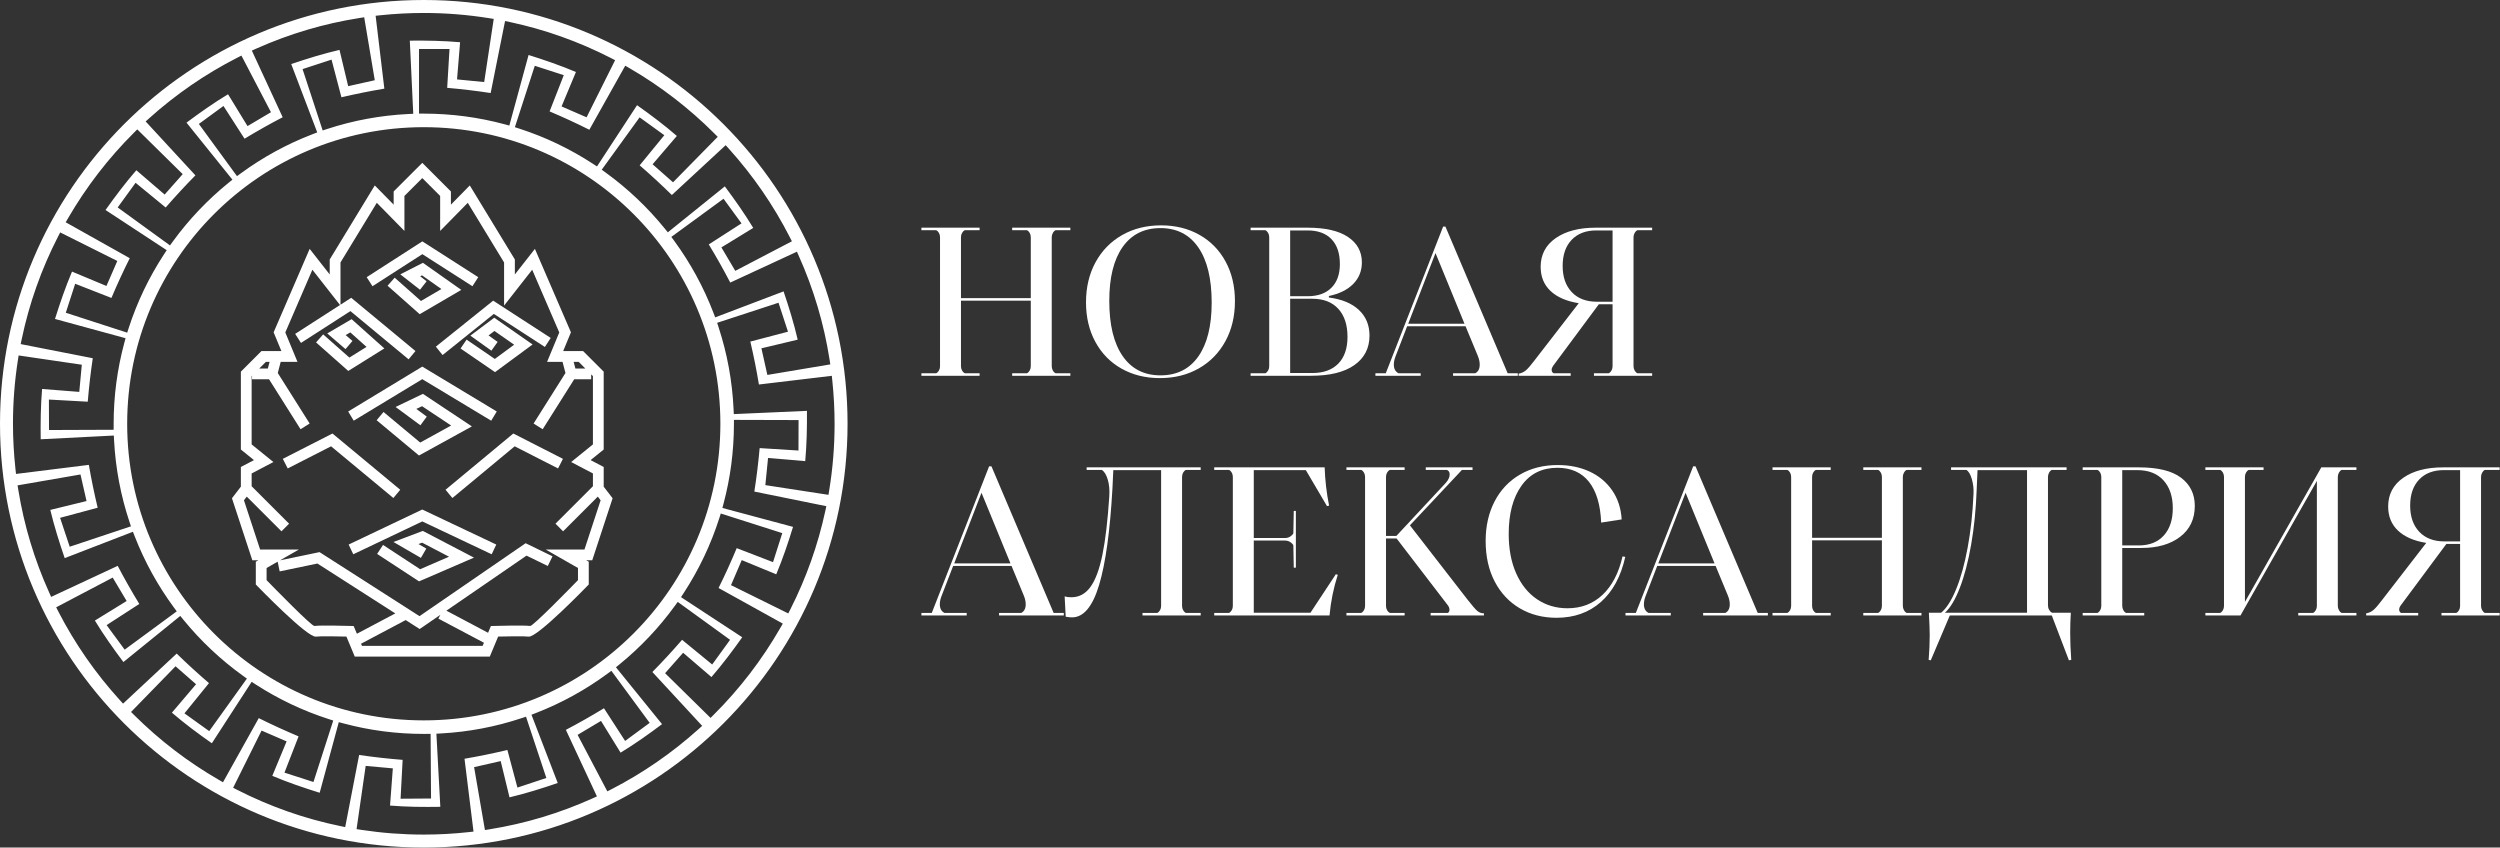
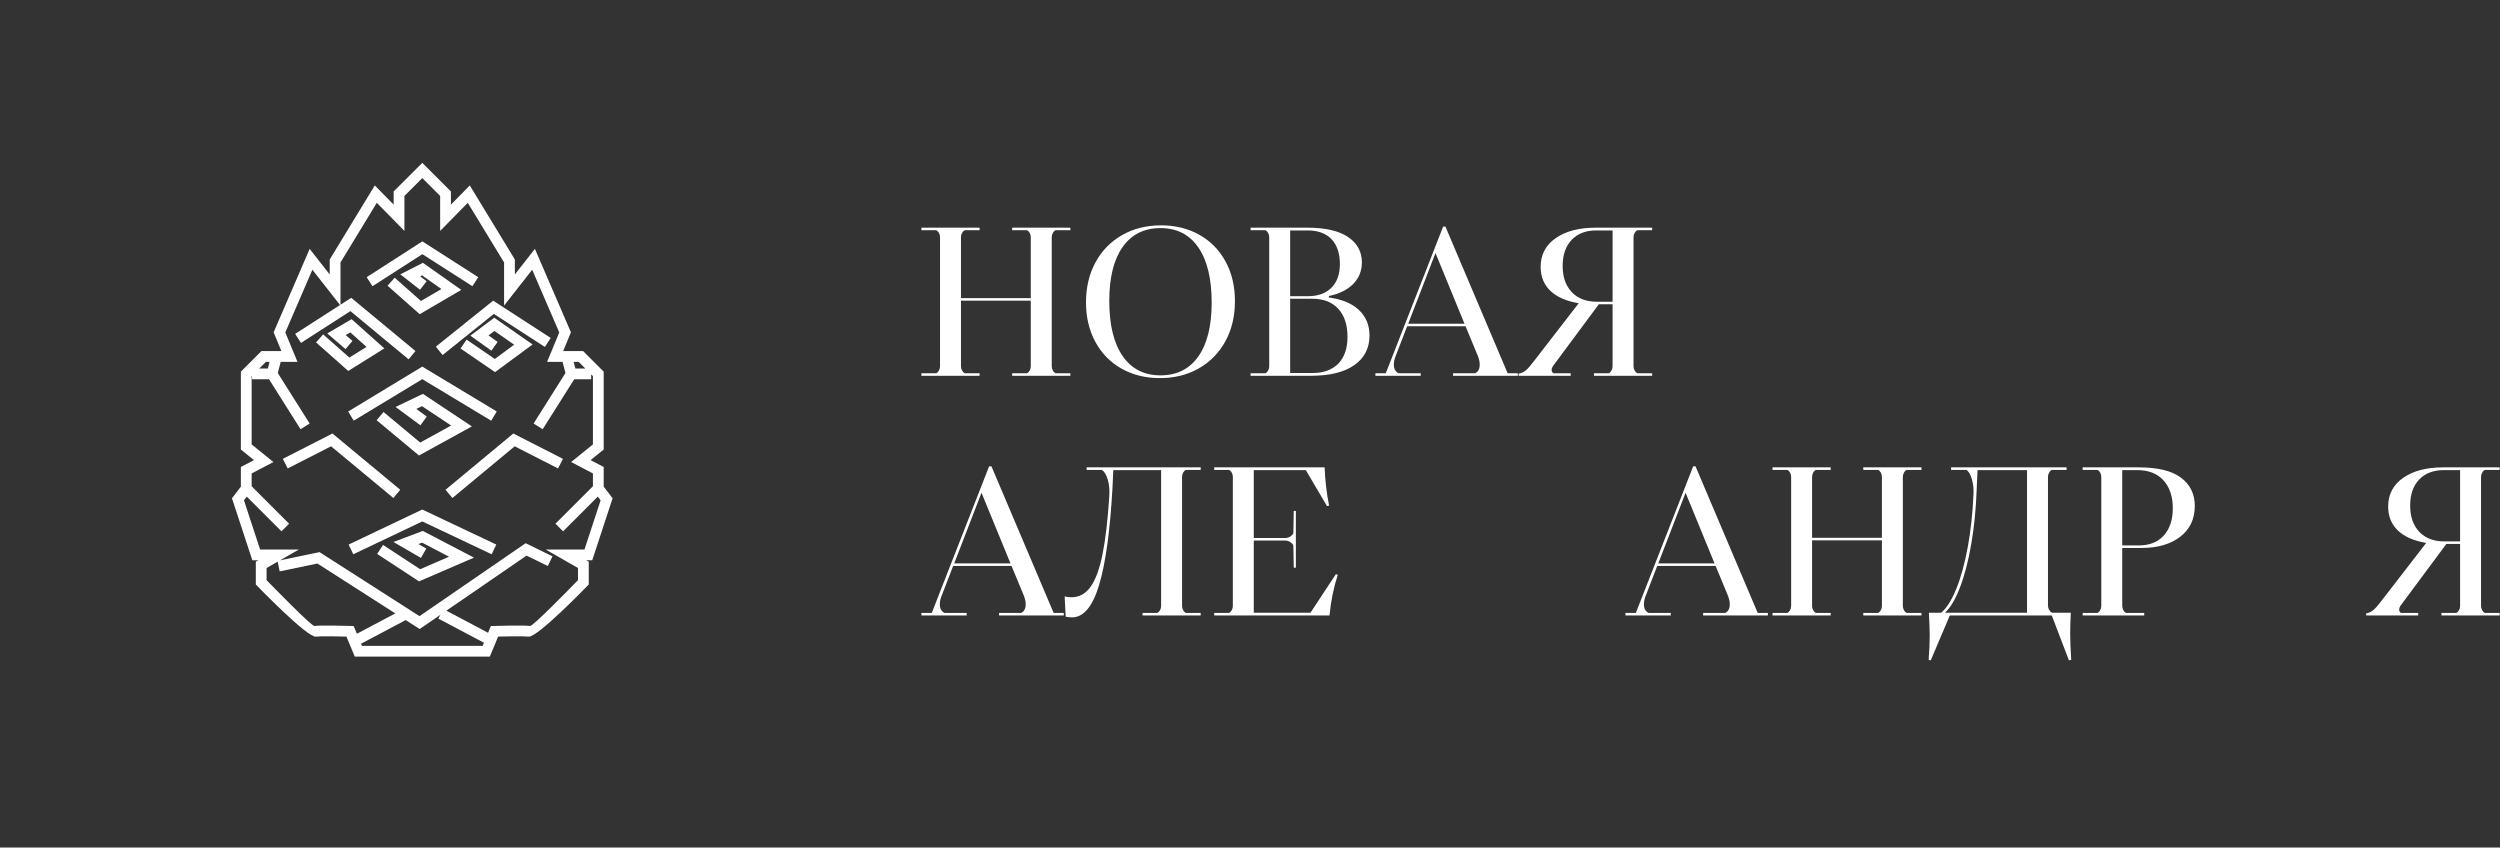
<svg xmlns="http://www.w3.org/2000/svg" width="3867" height="1311" viewBox="0 0 3867 1311" fill="none">
  <rect x="0" y="0" width="3867" height="1311" fill="#333333" stroke="none" />
  <path d="M625.563 303.077V357.211L582.821 313.712L526.668 405.96V471.324L543.273 460.636L642.65 542.989L632.033 555.812L542.027 481.22L465.566 530.432L456.578 516.434L525.947 471.787L483.187 417.235L441.307 514.218L460.129 559.701H434.188L429.658 576.957L478.968 655.091L464.908 663.945L416.141 586.665H389.879V581.148L389.239 581.78V687.421L422.922 714.679L389.239 732.326V752.127L447.163 810.051L435.38 821.834L381.71 768.163L377.332 773.85L402.338 849.99H462.363L433.031 866.756L494.266 854.013L648.879 953.06L813.059 840.246L854.627 860.491L847.338 875.469L814.412 859.432L690.456 944.606L754.965 978.778L759.317 968.349L764.701 968.206C764.826 968.197 810.416 966.88 820.045 968.251C824.29 968.856 881.582 910.166 894.023 897.369V878.565L844.019 849.99H904.043L929.05 773.85L924.672 768.163L871.001 821.834L859.219 810.051L917.134 752.127V732.326L883.46 714.679L917.134 687.421V581.78L914.438 579.083V586.665H888.176L839.409 663.945L825.349 655.091L874.659 576.957L870.12 559.701H846.253L865.065 514.218L823.195 417.235L779.714 472.703V405.96L723.561 313.712L680.818 357.211V303.077L653.195 275.455L625.563 303.077ZM721.754 525.324L765.369 555.225L795.287 533.191L764.844 511.949L755.677 518.836L769.729 528.875L760.091 542.419L727.565 519.175L764.488 491.463L823.809 532.844L765.707 575.622L712.374 539.055L721.754 525.324ZM674.17 536.216L762.832 465.068L851.859 522.734L842.809 536.661L763.882 485.545L684.591 549.174L674.17 536.216ZM499.872 517.217L540.408 553.116L566.918 536.563L541.841 514.12L534.695 518.311L545.213 527.362L534.41 539.99L506.235 515.757L543.878 493.679L594.497 538.957L538.717 573.788L488.873 529.649L499.872 517.217ZM610.488 429.525L651.157 465.549L682.767 447.074L652.786 425.912L649.965 427.345L659.878 435.105L649.662 448.186L619.192 424.346L654.156 406.512L713.496 448.409L649.2 485.99L599.489 441.966L610.488 429.525ZM567.194 428.742L653.249 373.354L739.748 428.742L730.769 442.74L653.275 393.119L576.173 442.74L567.194 428.742ZM593.206 637.239L649.965 684.547L697.833 658.214L652.795 628.278L643.976 632.514L660.145 644.421L650.312 657.832L611.868 629.515L654.147 609.216L729.906 659.558L648.069 704.579L582.59 650L593.206 637.239ZM538.557 636.518L653.204 567.07L768.385 636.483L759.789 650.748L653.168 586.487L547.153 650.712L538.557 636.518ZM592.459 842.871L649.858 880.461L694.585 861.132L652.937 839.391L647.268 841.527L659.398 848.549L651.059 862.939L608.575 838.35L654.005 821.219L733.154 862.538L648.176 899.265L583.346 856.807L592.459 842.871ZM681.165 950.986L649.155 972.985L627.521 959.129L558.473 995.704L559.835 998.979H746.547L748.54 994.192L678.068 956.869L681.165 950.986ZM611.441 948.833L491 871.669L432.595 883.825L429.471 868.785L412.358 878.565V897.369C424.799 910.166 482.092 968.856 486.337 968.251C495.957 966.88 541.556 968.197 541.68 968.206L547.064 968.349L552.048 980.291L611.441 948.833ZM539.278 842.319L653.16 788.124L767.638 842.319L760.536 857.359L653.213 806.545L546.441 857.359L539.278 842.319ZM905.352 569.997L895.055 559.701H887.313L890.018 569.997H905.352ZM417.004 559.701H411.326L401.021 569.997H414.298L417.004 559.701ZM689.148 757.564L793.979 670.557L870.752 709.74L863.197 724.584L796.115 690.349L699.755 770.325L689.148 757.564ZM608.477 770.325L512.109 690.349L445.027 724.584L437.481 709.74L514.253 670.557L619.085 757.564L608.477 770.325ZM608.895 316.533V296.181L653.195 251.89L697.486 296.181V316.533L726.666 286.836L796.382 401.368V424.524L827.395 384.958L883.122 514.022L871.126 543.033H901.952L933.802 574.883V695.297L913.548 711.707L933.802 722.315V752.785L947.587 770.699L916.075 866.658H906.74L910.691 868.91V904.052L908.315 906.5C908.093 906.731 830.911 986.61 817.695 984.723C811.137 983.789 782.571 984.367 770.539 984.661L757.626 1015.65H548.755L535.843 984.661C523.802 984.367 495.245 983.789 488.677 984.723C475.462 986.61 398.289 906.731 398.066 906.5L395.69 904.052V868.91L399.633 866.658H390.306L358.795 770.699L372.571 752.785V722.315L392.834 711.707L372.571 695.297V574.883L404.429 543.033H435.256L423.251 514.022L478.986 384.958L510 424.524V401.368L579.715 286.836L608.895 316.533Z" fill="white" />
  <path d="M1629.78 948.058H1645.48V951.992H1545.35V948.058H1579.71C1584.29 945.664 1586.58 941.188 1586.58 934.647C1586.58 930.5 1585.6 926.024 1583.63 921.228L1564.65 875.415H1474.33L1456.66 921.228C1454.7 926.024 1453.72 930.5 1453.72 934.647C1453.72 941.188 1456.12 945.664 1460.92 948.058H1495.28V951.992H1425.25V948.058H1441.28L1529.96 721.282H1533.57L1629.78 948.058ZM1518.19 762.191L1475.97 871.49H1563.01L1518.19 762.191Z" fill="white" />
  <path d="M1658.24 954.938C1655.4 954.938 1652.14 954.608 1648.43 953.95L1646.79 922.536C1649.63 923.408 1653.12 923.844 1657.26 923.844C1669.26 923.844 1679.13 918.451 1686.88 907.648C1694.62 896.853 1700.79 880.105 1705.36 857.421C1709.95 834.728 1713.44 804.836 1715.84 767.754C1716.5 758.152 1715.73 749.591 1713.55 742.062C1711.36 734.542 1708.31 729.47 1704.39 726.844H1680.82V722.92H1857.21V726.844H1834.3C1832.55 727.717 1831.14 729.14 1830.05 731.098C1828.96 733.065 1828.41 735.245 1828.41 737.648V937.264C1828.41 939.667 1828.96 941.847 1830.05 943.805C1831.14 945.772 1832.55 947.187 1834.3 948.059H1857.21V951.992H1767.21V948.059H1790.12C1791.86 947.187 1793.29 945.772 1794.37 943.805C1795.47 941.847 1796.01 939.667 1796.01 937.264V727.174H1722.06L1720.75 755.322C1717.04 821.424 1710.17 871.215 1700.13 904.702C1690.09 938.19 1676.13 954.938 1658.24 954.938Z" fill="white" />
  <path d="M2066.31 888.177L2069.26 889.164C2062.72 909.445 2058.46 930.394 2056.5 951.992H1878.15V948.059H1901.06C1902.8 947.187 1904.22 945.772 1905.31 943.805C1906.4 941.847 1906.95 939.667 1906.95 937.264V737.648C1906.95 735.245 1906.4 733.065 1905.31 731.098C1904.22 729.14 1902.8 727.717 1901.06 726.844H1878.15V722.92H2048.97C2049.63 742.774 2051.91 762.521 2055.84 782.152L2052.57 782.802L2019.85 727.174H1939.35V832.219H1987.45C1990.5 832.219 1993.18 831.507 1995.47 830.092C1997.75 828.677 1999.44 826.986 2000.54 825.02L2001.2 790.331H2004.46V878.032H2001.2L2000.54 843.343C1999.44 841.385 1997.75 839.694 1995.47 838.27C1993.18 836.855 1990.5 836.143 1987.45 836.143H1939.35V947.738H2027.05L2066.31 888.177Z" fill="white" />
-   <path d="M2082.68 951.992V948.059H2105.58C2107.33 947.187 2108.74 945.772 2109.84 943.805C2110.93 941.847 2111.48 939.667 2111.48 937.264V737.648C2111.48 735.245 2110.93 733.065 2109.84 731.098C2108.74 729.14 2107.33 727.717 2105.58 726.844H2082.68V722.92H2172.67V726.844H2149.76C2148.02 727.717 2146.6 729.14 2145.51 731.098C2144.42 733.065 2143.87 735.245 2143.87 737.648V828.944H2159.9L2236.15 747.134C2240.3 742.551 2242.37 738.084 2242.37 733.723C2242.37 730.449 2240.95 728.153 2238.12 726.844H2205.39V722.92H2277.71V726.844H2261.35L2180.85 812.587L2270.18 927.778C2277.38 936.935 2282.4 942.719 2285.24 945.122C2288.08 947.516 2291.46 948.717 2295.38 948.717V951.992H2212.92V948.059H2239.43C2241.17 947.187 2242.04 945.558 2242.04 943.155C2242.04 940.975 2241.28 938.795 2239.76 936.605L2160.23 832.877H2143.87V937.264C2143.87 939.667 2144.42 941.847 2145.51 943.805C2146.6 945.772 2148.02 947.187 2149.76 948.059H2172.67V951.992H2082.68Z" fill="white" />
-   <path d="M2407.63 955.587C2386.47 955.587 2367.59 950.737 2351.01 941.028C2334.43 931.319 2321.45 917.516 2312.07 899.629C2302.69 881.742 2298 860.802 2298 836.801C2298 813.895 2302.58 793.552 2311.75 775.771C2320.91 757.991 2333.94 744.135 2350.85 734.212C2367.76 724.281 2387.34 719.324 2409.59 719.324C2427.7 719.324 2444.01 722.644 2458.51 729.3C2473.02 735.957 2484.7 745.612 2493.53 758.267C2502.36 770.912 2507.33 785.97 2508.42 803.421L2476.68 808.333C2475.58 780.844 2469.31 759.842 2457.86 745.336C2446.4 730.831 2430.1 723.578 2408.94 723.578C2385.16 723.578 2366.67 732.789 2353.47 751.228C2340.27 769.658 2333.67 794.584 2333.67 825.998C2333.67 849.34 2337.54 869.693 2345.29 887.028C2353.03 904.372 2363.77 917.686 2377.52 926.958C2391.26 936.222 2406.97 940.868 2424.64 940.868C2446.02 940.868 2464.08 933.935 2478.8 920.079C2493.53 906.232 2503.84 886.432 2509.73 860.687L2513.98 861.345C2507.22 891.665 2494.62 914.954 2476.19 931.212C2457.75 947.462 2434.9 955.587 2407.63 955.587Z" fill="white" />
  <path d="M2718.83 948.058H2734.54V951.992H2634.41V948.058H2668.76C2673.35 945.664 2675.63 941.188 2675.63 934.647C2675.63 930.5 2674.66 926.024 2672.69 921.228L2653.72 875.415H2563.39L2545.73 921.228C2543.76 926.024 2542.78 930.5 2542.78 934.647C2542.78 941.188 2545.17 945.664 2549.98 948.058H2584.34V951.992H2514.31V948.058H2530.34L2619.03 721.282H2622.62L2718.83 948.058ZM2607.25 762.191L2565.03 871.49H2652.08L2607.25 762.191Z" fill="white" />
  <path d="M2949.21 726.844C2947.47 727.717 2946.04 729.194 2944.96 731.267C2943.86 733.341 2943.32 735.468 2943.32 737.648V937.264C2943.32 939.444 2943.86 941.571 2944.96 943.645C2946.04 945.718 2947.47 947.187 2949.21 948.059H2972.12V951.992H2882.13V948.059H2905.04C2906.78 947.187 2908.2 945.772 2909.29 943.805C2910.38 941.847 2910.93 939.667 2910.93 937.264V835.823H2802.94V937.264C2802.94 939.667 2803.48 941.847 2804.57 943.805C2805.66 945.772 2807.08 947.187 2808.83 948.059H2831.73V951.992H2741.74V948.059H2764.64C2766.39 947.187 2767.81 945.772 2768.9 943.805C2769.99 941.847 2770.54 939.667 2770.54 937.264V737.648C2770.54 735.245 2769.99 733.065 2768.9 731.098C2767.81 729.14 2766.39 727.717 2764.64 726.844H2741.74V722.92H2831.73V726.844H2808.83C2807.08 727.717 2805.66 729.14 2804.57 731.098C2803.48 733.065 2802.94 735.245 2802.94 737.648V831.89H2910.93V737.648C2910.93 735.245 2910.38 733.065 2909.29 731.098C2908.2 729.14 2906.78 727.717 2905.04 726.844H2882.13V722.92H2972.12V726.844H2949.21Z" fill="white" />
  <path d="M2983.24 1020.71C2984.34 1006.97 2984.88 994.201 2984.88 982.427C2984.88 974.569 2984.44 963.009 2983.57 947.738H3002.55C3010.84 940.975 3018.59 928.81 3025.79 911.252C3032.99 893.685 3038.93 872.194 3043.62 846.778C3048.31 821.362 3051.31 793.819 3052.62 764.15C3053.06 756.078 3052.18 748.336 3050 740.923C3047.82 733.501 3044.98 728.811 3041.5 726.844H3017.93V722.92H3196.61V726.844H3173.7C3171.96 727.717 3170.53 729.194 3169.45 731.267C3168.35 733.341 3167.81 735.468 3167.81 737.648V936.605C3167.81 939.008 3168.41 941.242 3169.61 943.315C3170.81 945.389 3172.28 946.866 3174.03 947.738H3203.15C3202.5 958.204 3202.17 968.678 3202.17 979.152C3202.17 992.02 3202.71 1005.88 3203.81 1020.71L3200.2 1021.37L3173.7 951.992H3015.97L2986.52 1021.37L2983.24 1020.71ZM3135.42 947.738V727.174H3058.84L3057.53 757.279C3056.44 787.608 3053.6 815.916 3049.02 842.204C3044.44 868.492 3038.6 890.793 3031.51 909.125C3024.43 927.448 3016.73 940.316 3008.44 947.738H3135.42Z" fill="white" />
  <path d="M3221.48 951.992V948.059H3244.39C3246.13 947.187 3247.55 945.772 3248.64 943.805C3249.73 941.847 3250.28 939.667 3250.28 937.264V737.648C3250.28 735.245 3249.73 733.065 3248.64 731.098C3247.55 729.14 3246.13 727.717 3244.39 726.844H3221.48V722.92H3308.19C3337.65 722.92 3359.46 728.268 3373.65 738.956C3387.82 749.644 3394.91 764.15 3394.91 782.482C3394.91 802.772 3387.39 818.692 3372.34 830.252C3357.28 841.821 3337.32 847.597 3312.45 847.597H3282.67V936.935C3282.67 939.338 3283.21 941.571 3284.31 943.645C3285.39 945.718 3286.82 947.187 3288.56 948.059H3316.7V951.992H3221.48ZM3308.19 843.672C3324.77 843.672 3337.7 838.546 3346.98 828.294C3356.25 818.043 3360.88 803.964 3360.88 786.077C3360.88 767.967 3356.08 753.631 3346.49 743.05C3336.88 732.469 3323.36 727.174 3305.91 727.174H3282.67V843.672H3308.19Z" fill="white" />
-   <path d="M3411.28 951.992V948.059H3434.19C3435.93 947.187 3437.35 945.772 3438.44 943.805C3439.53 941.847 3440.08 939.667 3440.08 937.264V737.648C3440.08 735.245 3439.53 733.065 3438.44 731.098C3437.35 729.14 3435.93 727.717 3434.19 726.844H3411.28V722.92H3501.27V726.844H3478.36C3476.62 727.717 3475.19 729.14 3474.11 731.098C3473.01 733.065 3472.47 735.245 3472.47 737.648V931.044L3590.61 722.92H3644.93V726.844H3622.02C3620.28 727.717 3618.86 729.194 3617.77 731.267C3616.67 733.341 3616.13 735.468 3616.13 737.648V937.264C3616.13 939.444 3616.67 941.571 3617.77 943.645C3618.86 945.718 3620.28 947.187 3622.02 948.059H3644.93V951.992H3554.94V948.059H3577.84C3579.59 947.187 3581 945.772 3582.1 943.805C3583.18 941.847 3583.74 939.667 3583.74 937.264V743.86L3465.6 951.992H3411.28Z" fill="white" />
  <path d="M3843.56 726.844C3841.82 727.717 3840.4 729.194 3839.31 731.267C3838.22 733.341 3837.67 735.468 3837.67 737.648V937.264C3837.67 939.444 3838.22 941.571 3839.31 943.645C3840.4 945.718 3841.82 947.187 3843.56 948.059H3866.47V951.992H3776.48V948.059H3799.39C3801.13 947.187 3802.55 945.772 3803.64 943.805C3804.73 941.847 3805.28 939.667 3805.28 937.264V841.385H3784L3713.32 936.605C3711.79 938.795 3711.03 940.868 3711.03 942.826C3711.03 945.229 3712.01 946.973 3713.97 948.059H3740.49V951.992H3659.98V948.717C3664.12 948.059 3667.83 946.377 3671.11 943.645C3674.38 940.922 3678.96 935.627 3684.85 927.778L3752.92 839.748C3733.94 836.695 3719.38 830.368 3709.23 820.766C3699.09 811.164 3694.01 798.732 3694.01 783.461C3694.01 764.701 3701.76 749.92 3717.25 739.116C3732.73 728.322 3753.35 722.92 3779.1 722.92H3866.47V726.844H3843.56ZM3805.28 837.46V727.174H3780.08C3763.93 727.174 3751.23 732.033 3741.95 741.742C3732.68 751.442 3728.04 764.915 3728.04 782.152C3728.04 799.168 3732.73 812.641 3742.12 822.563C3751.5 832.495 3764.48 837.46 3781.06 837.46H3805.28Z" fill="white" />
  <path d="M1632.71 356.107C1630.97 356.979 1629.54 358.456 1628.46 360.521C1627.36 362.595 1626.82 364.721 1626.82 366.902V566.527C1626.82 568.707 1627.36 570.834 1628.46 572.907C1629.54 574.981 1630.97 576.449 1632.71 577.321H1655.62V581.246H1565.62V577.321H1588.53C1590.28 576.449 1591.7 575.034 1592.79 573.068C1593.88 571.101 1594.42 568.921 1594.42 566.527V465.077H1486.43V566.527C1486.43 568.921 1486.98 571.101 1488.07 573.068C1489.16 575.034 1490.58 576.449 1492.32 577.321H1515.23V581.246H1425.24V577.321H1448.14C1449.89 576.449 1451.31 575.034 1452.4 573.068C1453.49 571.101 1454.04 568.921 1454.04 566.527V366.902C1454.04 364.508 1453.49 362.328 1452.4 360.361C1451.31 358.394 1449.89 356.979 1448.14 356.107H1425.24V352.183H1515.23V356.107H1492.32C1490.58 356.979 1489.16 358.394 1488.07 360.361C1486.98 362.328 1486.43 364.508 1486.43 366.902V461.152H1594.42V366.902C1594.42 364.508 1593.88 362.328 1592.79 360.361C1591.7 358.394 1590.28 356.979 1588.53 356.107H1565.62V352.183H1655.62V356.107H1632.71Z" fill="white" />
  <path d="M1794.04 584.85C1771.79 584.85 1751.99 579.937 1734.64 570.122C1717.3 560.306 1703.83 546.503 1694.23 528.723C1684.63 510.942 1679.83 490.599 1679.83 467.693C1679.83 444.35 1684.75 423.687 1694.56 405.684C1704.38 387.69 1718.06 373.665 1735.63 363.635C1753.19 353.597 1773.32 348.578 1796 348.578C1818.26 348.578 1838.05 353.49 1855.39 363.306C1872.74 373.122 1886.21 386.924 1895.81 404.705C1905.42 422.485 1910.21 442.829 1910.21 465.735C1910.21 489.077 1905.3 509.75 1895.49 527.744C1885.67 545.747 1871.98 559.763 1854.42 569.792C1836.86 579.831 1816.73 584.85 1794.04 584.85ZM1795.02 580.596C1820.33 580.596 1839.86 570.834 1853.6 551.309C1867.35 531.784 1874.22 504.019 1874.22 468.022C1874.22 431.153 1867.35 402.738 1853.6 382.777C1839.86 362.817 1820.33 352.832 1795.02 352.832C1769.71 352.832 1750.19 362.594 1736.45 382.119C1722.7 401.652 1715.83 429.409 1715.83 465.406C1715.83 502.275 1722.7 530.69 1736.45 550.65C1750.19 570.611 1769.71 580.596 1795.02 580.596Z" fill="white" />
  <path d="M1934.43 581.246V577.321H1957.33C1959.08 576.449 1960.49 575.034 1961.59 573.068C1962.68 571.101 1963.23 568.921 1963.23 566.527V366.902C1963.23 364.508 1962.68 362.328 1961.59 360.361C1960.49 358.394 1959.08 356.979 1957.33 356.107H1934.43V352.183H2022.46C2049.95 352.183 2070.83 356.979 2085.13 366.581C2099.41 376.175 2106.55 389.265 2106.55 405.844C2106.55 418.935 2102.14 430.005 2093.3 439.065C2084.47 448.115 2071.87 454.389 2055.51 457.877V460.173C2075.58 462.79 2091.07 469.224 2101.97 479.476C2112.88 489.727 2118.34 502.934 2118.34 519.077C2118.34 538.486 2110.54 553.703 2094.94 564.72C2079.34 575.737 2056.92 581.246 2027.69 581.246H1934.43ZM2022.46 458.207C2038.38 458.207 2050.7 453.846 2059.43 445.116C2068.16 436.386 2072.52 424.176 2072.52 408.47C2072.52 391.882 2068.22 379.067 2059.59 370.016C2050.98 360.957 2038.6 356.436 2022.46 356.436H1995.62V458.207H2022.46ZM2029.98 576.992C2047.21 576.992 2060.58 572.142 2070.07 562.433C2079.55 552.724 2084.31 538.931 2084.31 521.034C2084.31 502.489 2079.55 488.037 2070.07 477.678C2060.58 467.31 2047.21 462.131 2029.98 462.131H1995.62V576.992H2029.98Z" fill="white" />
  <path d="M2332.02 577.321H2347.73V581.246H2247.6V577.321H2281.96C2286.54 574.918 2288.83 570.451 2288.83 563.901C2288.83 559.763 2287.85 555.287 2285.89 550.49L2266.91 504.678H2176.58L2158.92 550.49C2156.95 555.287 2155.97 559.763 2155.97 563.901C2155.97 570.451 2158.37 574.918 2163.17 577.321H2197.53V581.246H2127.5V577.321H2143.53L2232.22 350.545H2235.81L2332.02 577.321ZM2220.44 391.445L2178.22 500.744H2265.27L2220.44 391.445Z" fill="white" />
  <path d="M2532.63 356.107C2530.88 356.979 2529.46 358.456 2528.37 360.521C2527.28 362.595 2526.73 364.721 2526.73 366.902V566.527C2526.73 568.707 2527.28 570.834 2528.37 572.907C2529.46 574.981 2530.88 576.449 2532.63 577.321H2555.53V581.246H2465.54V577.321H2488.45C2490.2 576.449 2491.61 575.034 2492.7 573.068C2493.79 571.101 2494.33 568.921 2494.33 566.527V470.639H2473.06L2402.38 565.868C2400.86 568.048 2400.09 570.122 2400.09 572.089C2400.09 574.483 2401.07 576.236 2403.04 577.321H2429.54V581.246H2349.04V577.98C2353.18 577.321 2356.9 575.631 2360.17 572.907C2363.44 570.175 2368.02 564.889 2373.91 557.031L2441.98 469.001C2423 465.949 2408.44 459.622 2398.29 450.028C2388.15 440.426 2383.08 427.994 2383.08 412.723C2383.08 393.955 2390.82 379.174 2406.31 368.379C2421.8 357.584 2442.42 352.183 2468.16 352.183H2555.53V356.107H2532.63ZM2494.33 466.714V356.436H2469.14C2453 356.436 2440.29 361.286 2431.02 370.995C2421.74 380.704 2417.11 394.178 2417.11 411.415C2417.11 428.43 2421.8 441.895 2431.18 451.826C2440.56 461.749 2453.54 466.714 2470.12 466.714H2494.33Z" fill="white" />
-   <path fill-rule="evenodd" clip-rule="evenodd" d="M718.835 179.913C698.145 177.181 677.054 175.766 655.669 175.758H648.132V75.767H695.297L691.711 135.863C703.003 136.86 714.243 138.007 725.447 139.342C736.473 140.651 747.633 142.163 758.934 143.899L781.236 32.508L788.684 34.093C816.004 39.921 842.666 47.504 868.545 56.723C894.735 66.04 920.204 77.075 944.819 89.685L951.458 93.094L907.318 181.453L868.625 164.634L890.846 111.381C878.921 106.327 866.827 101.69 854.609 97.356C842.301 92.987 829.967 88.938 817.606 85.058L787.83 194.214L780.622 192.265C760.438 186.828 739.81 182.681 718.835 179.913ZM862.093 222.407C843.262 213.41 823.729 205.596 803.581 199.064L796.417 196.742L827.2 101.752L872.042 116.276L850.115 172.331C860.536 176.754 870.876 181.319 881.137 186.036C891.238 190.69 901.383 195.567 911.599 200.693L967.129 101.628L973.732 105.455C997.689 119.346 1020.68 134.777 1042.57 151.614C1064.52 168.505 1085.35 186.801 1104.91 206.37L1110.16 211.621L1041.05 282.004L1009.43 254.105L1046.96 210.286C1037.14 201.779 1027.06 193.654 1016.8 185.778C1006.55 177.929 996.051 170.267 985.39 162.711L923.417 257.443L917.134 253.34C899.514 241.86 881.137 231.51 862.093 222.407ZM985.381 307.233C970.146 292.799 953.932 279.334 936.837 266.929L930.75 262.515L989.359 181.506L1027.57 209.147L989.43 255.743C998.036 263.2 1006.47 270.72 1014.72 278.32C1022.98 285.929 1031.15 293.706 1039.21 301.662L1122.48 224.578L1127.57 230.22C1146.05 250.724 1163.26 272.491 1179.03 295.388C1194.66 318.063 1208.87 341.842 1221.53 366.59L1224.92 373.22L1137.34 418.953L1115.86 382.68L1165.1 352.538C1158.42 341.495 1151.32 330.647 1143.94 319.932C1136.68 309.396 1129.03 298.859 1121.16 288.305L1032.98 359.373L1028.27 353.553C1015.01 337.205 1000.68 321.73 985.381 307.233ZM1076.98 426.259C1066.81 407.606 1055.4 389.657 1042.87 372.526L1038.42 366.448L1119.15 307.429L1146.98 345.49L1096.34 378.061C1102.26 387.841 1107.98 397.604 1113.47 407.357C1119.04 417.235 1124.4 427.14 1129.56 437.071L1232.66 389.327L1235.78 396.287C1247.1 421.613 1256.83 447.795 1264.81 474.706C1272.65 501.154 1278.82 528.385 1283.2 556.275L1284.35 563.608L1186.95 579.955L1177.76 538.77L1233.88 525.386C1230.93 512.714 1227.55 500.21 1223.88 487.814C1220.26 475.587 1216.25 463.199 1212.02 450.714L1106.26 490.911L1103.57 483.889C1095.92 463.929 1087.02 444.68 1076.98 426.259ZM1127.41 568.84C1123.53 547.607 1118.23 526.774 1111.59 506.458L1109.26 499.321L1204.2 468.263L1218.86 513.07L1160.61 528.349C1163.27 539.74 1165.69 550.802 1167.83 561.499C1169.99 572.275 1172.01 583.346 1173.9 594.746L1286.65 581.308L1287.44 588.926C1288.59 599.943 1289.46 611.049 1290.05 622.244C1290.64 633.501 1290.94 644.59 1290.94 655.5C1290.94 672.791 1290.24 689.975 1288.88 707.017C1287.5 724.121 1285.42 741.136 1282.67 758.044L1281.48 765.413L1183.83 750.391L1188.02 708.396L1245.52 713.282C1246.69 700.352 1247.41 687.43 1247.8 674.509C1248.2 661.525 1248.28 648.532 1248.19 635.513L1135.04 640.532L1134.69 633.012C1133.69 611.191 1131.23 589.771 1127.41 568.84ZM1131.15 718.381C1133.78 698.251 1135.17 677.766 1135.23 656.995L1135.26 649.475L1235.22 649.751L1235.09 696.881L1175.03 693.125C1174.02 704.383 1172.83 715.622 1171.47 726.835C1170.12 737.924 1168.57 749.101 1166.82 760.367L1278.18 782.971L1276.57 790.402C1270.84 816.894 1263.44 842.8 1254.5 868.002C1245.44 893.507 1234.8 918.291 1222.67 942.203L1219.3 948.859L1130.71 905.111L1147.34 866.365L1200.7 888.345C1205.71 876.403 1210.28 864.273 1214.57 852.019C1218.75 840.059 1222.76 827.644 1226.65 814.981L1117.4 785.712L1119.31 778.477C1124.5 758.854 1128.48 738.796 1131.15 718.381ZM1088.98 861.248C1098.17 841.91 1106.09 821.949 1112.62 801.463L1114.91 794.299L1210.03 824.637L1195.71 869.533L1139.55 847.863C1135.13 858.453 1130.61 868.821 1126.01 878.939V878.966C1121.41 889.075 1116.58 899.256 1111.48 909.507L1210.83 964.593L1207.04 971.196C1192.99 995.686 1177.33 1019.19 1160.18 1041.55C1142.99 1063.98 1124.33 1085.25 1104.34 1105.2L1099.08 1110.45L1028.74 1041.29L1056.66 1009.69L1100.45 1047.26C1108.96 1037.44 1117.1 1027.37 1124.97 1017.11C1132.84 1006.87 1140.5 996.372 1148.07 985.711L1053.38 923.675L1057.47 917.401C1069.17 899.496 1079.7 880.745 1088.98 861.248ZM1004.12 985.008C1018.36 969.95 1031.65 953.95 1043.89 937.104L1048.31 931.017L1129.27 989.671L1101.61 1027.85L1055.05 989.68C1047.58 998.285 1040.05 1006.72 1032.44 1014.96C1024.82 1023.22 1017.04 1031.39 1009.08 1039.45L1086.11 1122.76L1080.46 1127.85C1060.22 1146.06 1038.75 1163.04 1016.17 1178.63C993.773 1194.11 970.351 1208.17 946.047 1220.69L939.417 1224.1L893.427 1136.68L929.646 1115.09L959.921 1164.21C971.036 1157.45 981.866 1150.33 992.501 1142.95C1003.25 1135.5 1013.72 1127.86 1024.06 1120.11L952.73 1032.13L958.542 1027.39C974.622 1014.27 989.849 1000.11 1004.12 985.008ZM886.272 1076.14C904.844 1065.93 922.66 1054.53 939.622 1042.04L945.665 1037.59L1004.91 1118.14L966.933 1146.07L934.211 1095.53C924.458 1101.46 914.713 1107.2 904.978 1112.73C895.109 1118.33 885.213 1123.73 875.281 1128.93L923.319 1231.88L916.386 1235C891.238 1246.34 865.217 1256.1 838.466 1264.14C812.222 1272.02 785.169 1278.26 757.439 1282.74L750.107 1283.92L733.349 1186.61L774.472 1177.25L788.106 1233.33C800.573 1230.37 813.094 1226.92 825.651 1223.14C838.19 1219.36 850.515 1215.33 862.716 1211.14L822.074 1105.56L829.051 1102.85C848.735 1095.21 867.842 1086.27 886.272 1076.14ZM745.381 1126.8C766.196 1122.85 786.611 1117.52 806.518 1110.93L813.628 1108.57L845.096 1203.37L800.36 1218.22L784.831 1160.06C773.805 1162.68 762.77 1165.13 751.717 1167.39C740.611 1169.67 729.541 1171.76 718.506 1173.64L732.433 1286.31L724.815 1287.14C713.398 1288.39 701.847 1289.34 690.153 1289.98C678.451 1290.61 666.891 1290.94 655.5 1290.94C639.25 1290.94 623.072 1290.32 606.982 1289.11C590.741 1287.88 574.714 1286.05 558.909 1283.64L551.523 1282.51L565.628 1184.71L607.641 1188.5L603.298 1246.05C616.21 1247.1 629.15 1247.68 642.116 1247.96C655.055 1248.23 668.057 1248.19 681.094 1247.98L675.007 1134.87L682.5 1134.46C703.867 1133.28 724.851 1130.69 745.381 1126.8ZM657.137 1135.22L658.588 1135.2L666.072 1135.15L666.74 1235.14L619.61 1235.46L622.796 1175.36C611.556 1174.45 600.308 1173.38 589.041 1172.11C577.713 1170.85 566.527 1169.42 555.501 1167.8L533.947 1279.34L526.507 1277.81C498.617 1272.05 471.413 1264.48 445.027 1255.21C418.143 1245.77 392.175 1234.63 367.249 1221.91L360.61 1218.53L404.598 1130.05L443.318 1146.78L421.195 1200.08C433.067 1205.08 445.187 1209.69 457.486 1214.03C469.891 1218.41 482.208 1222.43 494.47 1226.25L524.042 1117.03L531.286 1118.97C551.354 1124.34 571.857 1128.43 592.708 1131.16C613.131 1133.83 634.089 1135.21 655.5 1135.21C657.645 1135.21 656.879 1135.22 657.137 1135.22ZM450.224 1089.2C468.983 1098.1 488.383 1105.8 508.309 1112.22L515.463 1114.53L484.868 1209.58L440.008 1195.14L461.837 1139.03C451.417 1134.64 441.058 1130.09 430.788 1125.38C420.287 1120.58 410.107 1115.72 400.256 1110.81L344.921 1209.99L338.309 1206.17C314.513 1192.43 291.686 1177.18 269.964 1160.58C248.161 1143.91 227.461 1125.84 207.981 1106.51L202.704 1101.27L271.521 1030.6L303.264 1058.37L265.897 1102.36C275.739 1110.81 285.857 1118.9 296.163 1126.74C306.183 1134.36 316.773 1142.01 327.692 1149.67L389.265 1054.67L395.548 1058.73C413.044 1070.04 431.305 1080.23 450.224 1089.2ZM326.829 1004.91C342.269 1019.43 358.625 1032.92 375.783 1045.26L381.888 1049.65L323.625 1130.9L285.306 1103.42L323.251 1056.66C314.824 1049.41 306.361 1041.92 297.862 1034.16C289.426 1026.44 281.221 1018.71 273.283 1010.95L190.343 1088.38L185.226 1082.75C166.494 1062.13 149.105 1040.32 133.211 1017.43C117.433 994.708 103.087 970.858 90.29 946.012L86.882 939.382L174.316 893.4L195.896 929.619L146.764 959.885C153.528 971.009 160.656 981.831 168.024 992.474C175.482 1003.22 183.117 1013.7 190.868 1024.03L278.863 952.704L283.606 958.515C296.964 974.898 311.407 990.391 326.829 1004.91ZM234.981 886.485C245.153 904.978 256.517 922.714 268.94 939.595L273.39 945.638L192.835 1004.88L164.91 966.907L215.456 934.185C209.521 924.431 203.781 914.687 198.255 904.951C192.657 895.082 187.255 885.186 182.058 875.255L79.113 923.283L75.99 916.351C64.697 891.3 54.97 865.395 46.952 838.751C39.085 812.605 32.847 785.685 28.37 758.125L27.178 750.765L124.481 733.91L133.878 775.015L77.805 788.711C80.768 801.125 84.239 813.637 88.048 826.23C91.866 838.875 95.906 851.183 100.071 863.294L205.614 822.536L208.337 829.531C215.964 849.118 224.881 868.135 234.981 886.485ZM184.114 744.998C188.127 766.249 193.52 786.958 200.195 807.016L202.553 814.118L107.831 845.674L92.933 800.947L151.071 785.365C148.446 774.339 145.981 763.304 143.703 752.251C141.416 741.145 139.316 730.083 137.429 719.057L24.766 733.091L23.93 725.5C22.657 713.985 21.687 702.318 21.038 690.509C20.388 678.7 20.059 667.024 20.059 655.5C20.059 638.957 20.699 622.493 21.963 606.128C23.218 589.798 25.122 573.477 27.659 557.183L28.806 549.796L126.537 564.168L122.63 606.181L65.097 601.678C64.011 614.591 63.388 627.53 63.086 640.496C62.774 653.453 62.774 666.446 62.952 679.465L176.06 673.69L176.452 681.201C177.6 702.861 180.18 724.166 184.114 744.998ZM175.766 656.319L175.784 657.28L175.802 664.755L75.829 665.156L75.642 618.017L135.729 621.363C136.673 610.088 137.785 598.83 139.066 587.618C140.33 576.6 141.799 565.432 143.489 554.103L31.992 532.247L33.55 524.79C39.361 496.989 46.987 469.873 56.287 443.594C65.693 416.986 76.871 391.125 89.685 366.136L93.085 359.498L181.462 403.646L164.643 442.339L111.39 420.118C106.336 432.043 101.708 444.137 97.365 456.356C92.996 468.663 88.947 480.997 85.067 493.358L194.214 523.143L192.274 530.352C186.828 550.562 182.672 571.225 179.905 592.227C177.19 612.811 175.784 633.92 175.784 655.5C175.784 657.137 175.758 655.829 175.766 656.319ZM222.585 448.542C213.516 467.479 205.641 487.129 199.073 507.383L196.751 514.556L101.761 483.765L116.294 438.922L172.349 460.859C176.763 450.438 181.328 440.088 186.054 429.836C190.699 419.736 195.585 409.582 200.711 399.375L101.628 343.826L105.455 337.223C119.435 313.124 134.973 290.004 151.926 268.006C168.932 245.936 187.362 225.014 207.074 205.383L212.342 200.132L282.618 269.358L254.666 300.933L210.891 263.316C202.446 273.043 194.286 283.134 186.33 293.475C178.516 303.638 170.836 314.13 163.236 324.827L257.879 386.96L253.767 393.243C242.145 411.006 231.715 429.471 222.585 448.542ZM307.553 325.272C293.083 340.507 279.646 356.632 267.347 373.531L262.924 379.61L182.031 320.884L209.725 282.734L256.259 320.947C263.565 312.546 271.112 304.127 278.916 295.691C286.685 287.281 294.472 279.121 302.258 271.236L225.299 187.851L230.968 182.761C251.409 164.384 273.105 147.289 295.913 131.6C318.499 116.071 342.171 101.948 366.795 89.365L373.425 85.974L419.131 173.568L382.849 195.033L352.725 145.785C341.682 152.469 330.834 159.552 320.11 166.939C309.574 174.191 299.028 181.836 288.483 189.702L359.498 277.902L353.686 282.609C337.41 295.807 321.997 310.054 307.553 325.272ZM426.223 234.02C407.624 244.156 389.737 255.52 372.659 268.015L366.581 272.455L307.598 191.723L345.668 163.904L378.221 214.549C388.001 208.64 397.773 202.927 407.517 197.445C417.404 191.874 427.309 186.508 437.24 181.346L389.541 78.259L396.5 75.144C421.765 63.86 447.875 54.16 474.706 46.204C501.056 38.391 528.198 32.233 555.99 27.863L563.323 26.706L579.706 124.089L538.557 133.282L525.146 77.173C512.464 80.128 499.952 83.509 487.547 87.202C475.328 90.824 462.95 94.838 450.464 99.065L490.706 204.795L483.676 207.492C463.777 215.127 444.591 224 426.223 234.02ZM568.102 183.713C547.011 187.593 526.356 192.879 506.235 199.456L499.107 201.796L468.005 106.887L512.812 92.204L528.118 150.448C539.171 147.868 550.215 145.465 561.267 143.24C572.4 141.006 583.479 138.96 594.505 137.126L581.014 24.375L588.632 23.574C599.667 22.417 610.8 21.536 622.013 20.948C633.35 20.361 644.518 20.059 655.5 20.059C672.462 20.059 689.326 20.735 706.047 22.061C722.849 23.396 739.614 25.416 756.318 28.077L763.704 29.251L748.95 126.91L706.946 122.834L711.671 65.32C698.759 64.18 685.819 63.504 672.871 63.148C659.896 62.783 646.912 62.739 633.893 62.863L639.223 175.989L631.713 176.354C610.097 177.413 588.855 179.896 568.102 183.713ZM1119.01 191.99C1000.39 73.373 836.508 0 655.5 0C474.483 0 310.615 73.373 191.99 191.99C73.373 310.615 0 474.483 0 655.5C0 836.508 73.373 1000.39 191.99 1119.01C310.615 1237.63 474.492 1311 655.5 1311C836.508 1311 1000.39 1237.63 1119.01 1119.01C1237.63 1000.39 1311 836.508 1311 655.5C1311 474.492 1237.63 310.615 1119.01 191.99ZM655.5 196.724C782.188 196.724 896.88 248.072 979.899 331.092C1062.93 414.12 1114.28 528.812 1114.28 655.5C1114.28 782.188 1062.93 896.88 979.899 979.899C896.88 1062.93 782.188 1114.28 655.5 1114.28C528.812 1114.28 414.12 1062.93 331.092 979.899C248.072 896.88 196.724 782.188 196.724 655.5C196.724 528.812 248.072 414.12 331.092 331.092C414.12 248.072 528.812 196.724 655.5 196.724Z" fill="white" />
</svg>